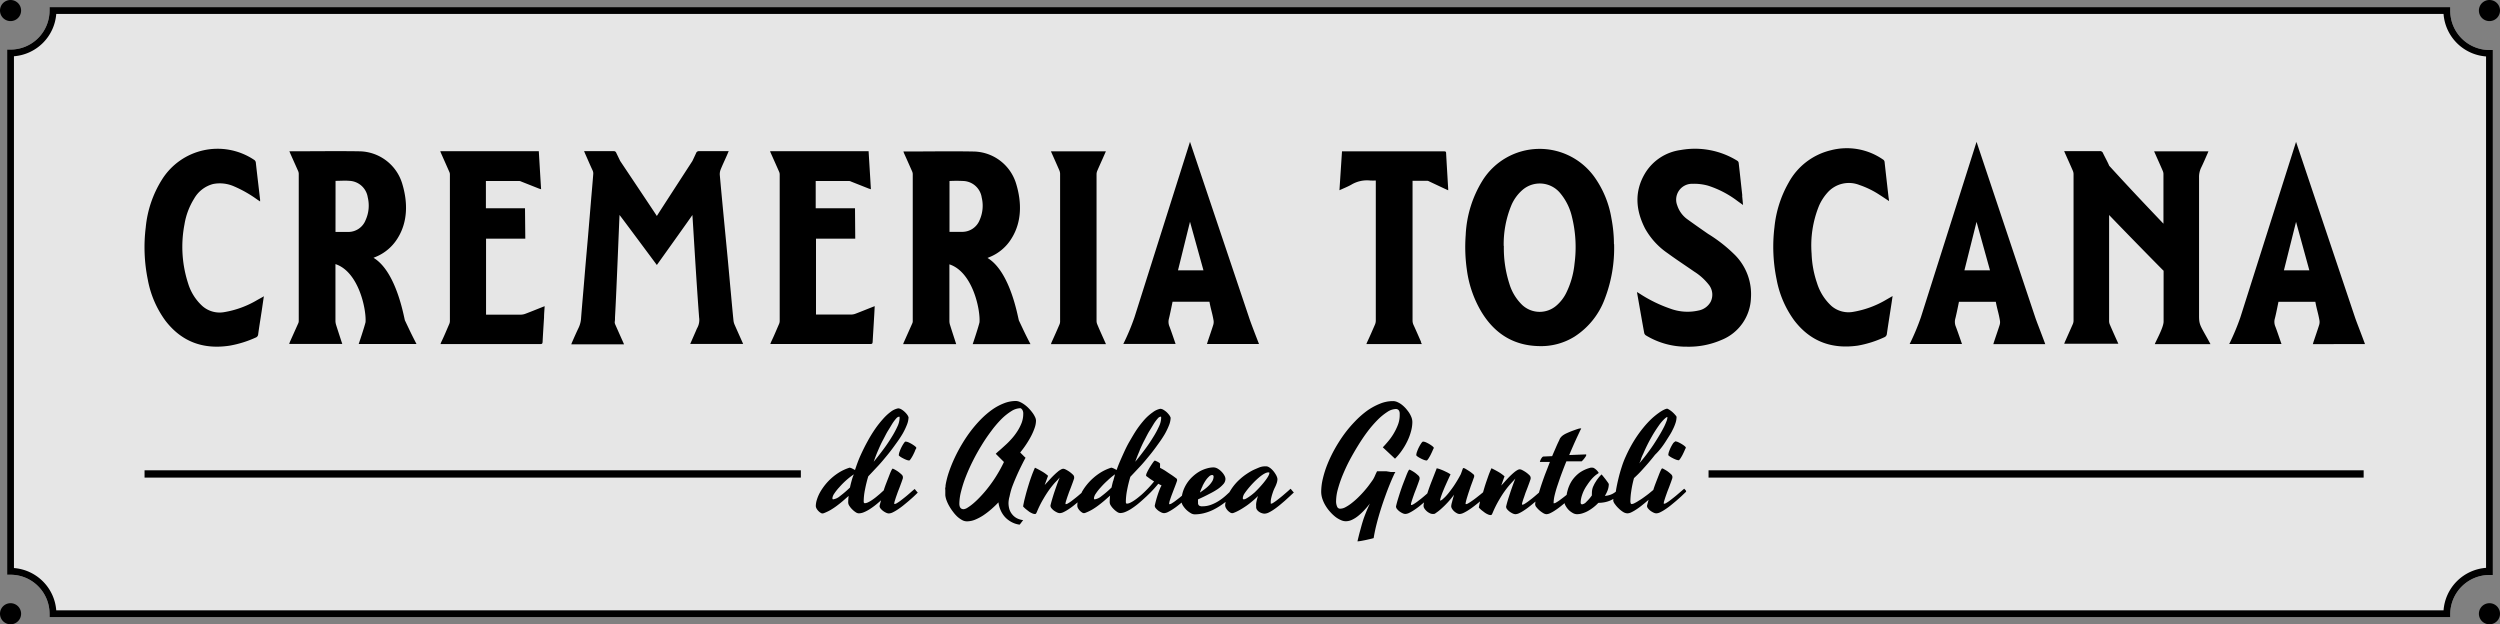
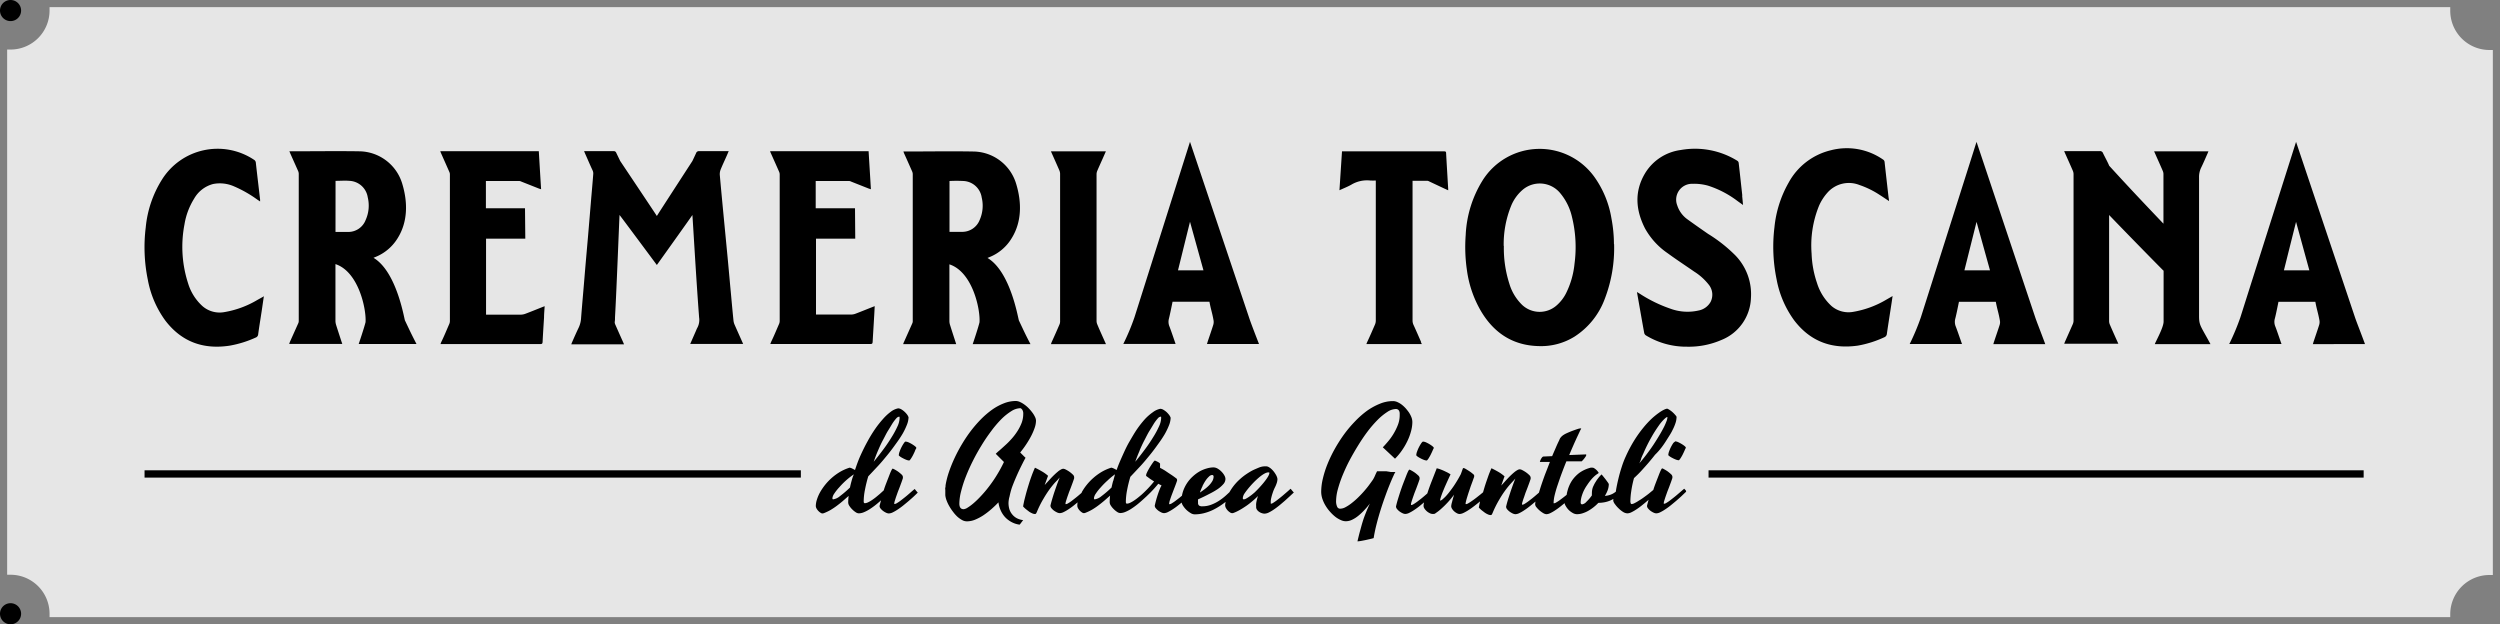
<svg xmlns="http://www.w3.org/2000/svg" id="Capa_1" data-name="Capa 1" viewBox="0 0 500 124.86">
  <rect x="0" y="0" width="500" height="124.86" fill="#808080" stroke="none" />
  <defs>
    <style>.cls-1{fill:#fff;opacity:0.8;}</style>
  </defs>
  <path class="cls-1" d="M490.05,123.43H9.91v-.68a7.81,7.81,0,0,0-7.8-7.8H1.43V9.91h.68a7.81,7.81,0,0,0,7.8-7.8V1.43H490.05v.68A7.85,7.85,0,0,0,497.89,10h.68v105h-.68a7.85,7.85,0,0,0-7.84,7.84Z" />
-   <path d="M490.05,123.43H9.91v-.68a7.81,7.81,0,0,0-7.8-7.8H1.43V9.91h.68a7.81,7.81,0,0,0,7.8-7.8V1.43H490.05v.68A7.85,7.85,0,0,0,497.89,10h.68v105h-.68a7.85,7.85,0,0,0-7.84,7.84Zm-478.8-1.36H488.71a9.21,9.21,0,0,1,8.5-8.5V11.29a9.21,9.21,0,0,1-8.5-8.5H11.25a9.2,9.2,0,0,1-8.46,8.46V113.61A9.2,9.2,0,0,1,11.25,122.07Z" />
  <path d="M4.22,2.11A2.11,2.11,0,1,1,2.11,0,2.11,2.11,0,0,1,4.22,2.11Z" />
-   <path d="M500,2.11A2.11,2.11,0,1,1,497.89,0,2.1,2.1,0,0,1,500,2.11Z" />
+   <path d="M500,2.11Z" />
  <path d="M4.22,122.75a2.11,2.11,0,1,1-2.11-2.11A2.11,2.11,0,0,1,4.22,122.75Z" />
-   <path d="M500,122.75a2.11,2.11,0,1,1-2.11-2.11A2.11,2.11,0,0,1,500,122.75Z" />
  <path d="M52.77,59.26c-.15,1-.29,2-.44,3-.23,1.52-.48,3-.69,4.56a.76.76,0,0,1-.52.7A21.46,21.46,0,0,1,46,69.12c-5.3.83-9.66-.73-12.93-5a19.94,19.94,0,0,1-3.51-8.19,32.3,32.3,0,0,1-.41-10.47,21.81,21.81,0,0,1,3.23-9.52,13.13,13.13,0,0,1,18.4-4,.76.76,0,0,1,.39.63c.27,2.46.57,4.91.85,7.37,0,.1,0,.19,0,.35l-.59-.39a24,24,0,0,0-4.63-2.63,7,7,0,0,0-4.17-.47,6.16,6.16,0,0,0-3.81,2.94,13.91,13.91,0,0,0-1.92,5.11,23.7,23.7,0,0,0,.72,11.82,10.05,10.05,0,0,0,2.88,4.56,5.22,5.22,0,0,0,4.26,1.21,19.09,19.09,0,0,0,6.71-2.45l1.15-.64A.32.32,0,0,1,52.77,59.26Zm20.34,5.17c-.27,1.13-1.37,4.37-1.37,4.37H83.3c-1.08-2.08-1.36-2.72-2.31-4.71-.16-.34-1.63-9.75-6.29-12.53l.38-.16a9.24,9.24,0,0,0,4.49-3.83c2-3.25,2-7.12.88-10.82a9.08,9.08,0,0,0-8.66-6.49c-4.55-.07-9.1,0-13.65,0a1.66,1.66,0,0,0-.26,0l.16.39c.53,1.2,1.07,2.39,1.6,3.59a1.45,1.45,0,0,1,.11.54q0,14.7,0,29.39a1.2,1.2,0,0,1-.07.42l-1.74,3.88c0,.1-.07.21-.11.32H68.44c0-.15-.07-.26-.11-.37-.37-1.15-.75-2.29-1.11-3.44a2.81,2.81,0,0,1-.13-.82c0-3.8,0-7.07,0-10.88v-.46C71.73,54.34,73.29,61.85,73.11,64.43Zm-6-28.26c.94,0,1.88-.08,2.8,0a3.88,3.88,0,0,1,3.64,3.3A7,7,0,0,1,73.13,44a3.72,3.72,0,0,1-3.42,2.39c-.86,0-1.72,0-2.61,0ZM195.9,64.46c-.26,1.13-1.36,4.37-1.36,4.37H206.1c-1.09-2.07-1.36-2.72-2.31-4.71-.17-.34-1.63-9.75-6.29-12.53l.38-.16a9.16,9.16,0,0,0,4.48-3.83c2-3.25,2-7.11.88-10.81a9.05,9.05,0,0,0-8.66-6.49c-4.54-.08-9.09,0-13.64,0a1.51,1.51,0,0,0-.26,0c.06.16.1.28.15.4.54,1.19,1.07,2.39,1.6,3.59a1.42,1.42,0,0,1,.12.54V64.21a1,1,0,0,1-.08.43c-.57,1.29-1.15,2.58-1.73,3.88-.05.1-.07.21-.11.31h10.61c-.05-.14-.08-.26-.12-.37-.37-1.14-.74-2.28-1.1-3.43a2.57,2.57,0,0,1-.14-.82c0-3.81,0-7.07,0-10.88v-.46C194.52,54.38,196.09,61.88,195.9,64.46Zm-6-28.26a26.32,26.32,0,0,1,2.81,0,3.87,3.87,0,0,1,3.63,3.3,7,7,0,0,1-.4,4.48,3.74,3.74,0,0,1-3.43,2.39c-.85,0-1.71,0-2.61,0ZM123,63.47c.33-5.71.88-20.46.91-20.47s7.46,10,7.46,10,7-9.79,7.11-10c.16,2.17.73,12.4,1.34,20.47a3.33,3.33,0,0,1-.37,2.12,4,4,0,0,0-.23.51l-1.18,2.69h10.59c-.58-1.31-1.15-2.57-1.71-3.85a2.8,2.8,0,0,1-.22-.8c-.18-1.76-.34-3.52-.5-5.28-.23-2.42-.44-4.85-.67-7.28l-.78-8.11c-.27-2.83-.54-5.65-.79-8.48a2.48,2.48,0,0,1,.17-1.08c.38-.94.82-1.86,1.23-2.79l.38-.89h-5.88a.59.59,0,0,0-.64.39c-.24.53-.74,1.58-.74,1.58s-7,10.79-7.11,11c-.1-.2-7.33-11-7.33-11l-.78-1.61a.51.51,0,0,0-.54-.36h-5.51l-.39,0c.07.17.12.31.18.44.52,1.16,1,2.31,1.55,3.48a1.43,1.43,0,0,1,.1.65c-.12,1.59-.26,3.18-.4,4.76q-.33,4-.67,8c-.23,2.65-.47,5.31-.69,8s-.46,5.31-.67,8a5.21,5.21,0,0,1-.5,2c-.48,1-.89,1.94-1.32,2.92a3,3,0,0,0-.14.39h10.55l-.18-.42c-.53-1.18-1.06-2.37-1.58-3.55a1.29,1.29,0,0,1-.11-.5C123,64.15,123,63.8,123,63.47Zm48-21.82h-7.86V36.2h6.68a1,1,0,0,1,.41.12l3.51,1.39.44.14c-.15-2.58-.31-5.08-.46-7.61h-19.7a2.23,2.23,0,0,0,.08.24c.58,1.3,1.16,2.59,1.73,3.89a1.35,1.35,0,0,1,.11.49q0,14.67,0,29.35a1.6,1.6,0,0,1-.14.61c-.52,1.19-1,2.38-1.58,3.56l-.16.42.38,0H174.1c.35,0,.41-.13.43-.44.09-1.63.2-3.27.29-4.9.05-.72.08-1.45.12-2.23l-.39.15c-1.16.46-2.31.93-3.47,1.37a2.52,2.52,0,0,1-.86.16c-2.19,0-4.37,0-6.56,0h-.46V47.73c.19,0,5.89,0,7.85,0Zm-66,0H97.18V36.2h6.67a1.06,1.06,0,0,1,.42.12l3.51,1.39c.12.05.26.08.44.14-.16-2.58-.31-5.08-.46-7.61H88.06a2.23,2.23,0,0,0,.08.24c.57,1.3,1.15,2.59,1.72,3.89a1.18,1.18,0,0,1,.12.49V64.22a1.56,1.56,0,0,1-.14.61c-.52,1.19-1,2.38-1.58,3.56-.06.13-.1.26-.16.42l.38,0h19.61c.35,0,.41-.13.43-.44.08-1.63.19-3.26.29-4.9,0-.72.08-1.45.12-2.23l-.4.15c-1.15.46-2.3.93-3.47,1.37a2.73,2.73,0,0,1-.85.17h-7V47.73c.2,0,5.89,0,7.85,0ZM219.47,64.91a1.81,1.81,0,0,1-.16-.73V34.84a1.82,1.82,0,0,1,.15-.69c.36-.85.75-1.69,1.12-2.53l.6-1.36h-11c.58,1.3,1.15,2.57,1.7,3.84a1.86,1.86,0,0,1,.14.66q0,14.76,0,29.54a1.55,1.55,0,0,1-.13.61c-.5,1.16-1,2.3-1.53,3.45-.06.14-.11.29-.17.46h11C220.6,67.48,220,66.2,219.47,64.91Zm7.42-1.44a44.46,44.46,0,0,1-2.23,5.32h10.46c-.41-1.18-.79-2.32-1.21-3.45a2.42,2.42,0,0,1-.14-1.55c.13-.49.48-2.12.74-3.44h7.38c.28,1.54.57,2.25.83,3.78a2,2,0,0,1-.07.85c-.34,1.09-.72,2.18-1.09,3.27-.05.17-.1.34-.17.55H251.8c-.89-2.29-1.69-4.37-2-5.33L238,28.36Zm13.8-9.41H235.6L238,44.35Z" />
  <path d="M395.31,28.37l11.74,35.11c.34,1,1.14,3,2,5.34H398.67c.06-.21.11-.39.17-.56.36-1.09.74-2.17,1.09-3.27a1.87,1.87,0,0,0,.06-.85c-.25-1.52-.54-2.23-.83-3.78h-7.37c-.26,1.32-.62,3-.75,3.45a2.51,2.51,0,0,0,.14,1.55c.42,1.12.8,2.26,1.22,3.44H381.94a47.29,47.29,0,0,0,2.23-5.32Zm0,16-2.43,9.7H398Zm63.9-16L471,63.48c.34,1,1.14,3,2,5.34H462.57c.07-.21.11-.39.17-.56.37-1.09.74-2.17,1.09-3.27a2,2,0,0,0,.07-.85c-.26-1.52-.55-2.23-.83-3.78h-7.38c-.26,1.32-.61,3-.75,3.45a2.44,2.44,0,0,0,.15,1.55c.42,1.12.79,2.26,1.21,3.44H445.84a45.47,45.47,0,0,0,2.23-5.32Zm0,16-2.43,9.7h5.09Zm-175,24c-.51-1.15-1-2.29-1.53-3.44a2.05,2.05,0,0,1-.17-.77v-28h3a1.09,1.09,0,0,1,.34.13L289,37.77l.64.29c0-.11,0-.17,0-.24-.14-2.41-.29-4.81-.42-7.22,0-.29-.16-.33-.41-.33H268.76l-.36,0-.51,7.78c.86-.4,1.67-.71,2.4-1.13a6.1,6.1,0,0,1,3.73-.82,10.74,10.74,0,0,0,1.14,0v.5q0,13.77,0,27.53a2,2,0,0,1-.16.77c-.51,1.17-1,2.32-1.55,3.48-.06.13-.11.26-.17.43h11.09C284.29,68.67,284.24,68.53,284.18,68.4Zm38.61-19.56a28.29,28.29,0,0,1-1.88,11,15.23,15.23,0,0,1-6,7.49,12.63,12.63,0,0,1-7.11,1.92c-5.2-.09-9-2.59-11.6-6.94A22.07,22.07,0,0,1,293.38,54a32,32,0,0,1-.24-7,22.59,22.59,0,0,1,3.43-11,13.48,13.48,0,0,1,22.25-.69,19.74,19.74,0,0,1,3.47,8.38A28,28,0,0,1,322.79,48.84Zm-22.05.36a23.29,23.29,0,0,0,1.09,7.54A9.82,9.82,0,0,0,304.45,61a5.11,5.11,0,0,0,6.83.12,8,8,0,0,0,1.92-2.45,16.91,16.91,0,0,0,1.7-5.89,25.27,25.27,0,0,0-.52-9.45,11.3,11.3,0,0,0-2.28-4.63,5.29,5.29,0,0,0-7.51-.79,8.37,8.37,0,0,0-2.36,3.25A20.44,20.44,0,0,0,300.74,49.2Zm47.69-10.06c-.24-2.17-.47-4.33-.72-6.5a.62.62,0,0,0-.25-.44A16.09,16.09,0,0,0,336.16,30,9.85,9.85,0,0,0,329,34.68c-2.17,3.65-1.85,7.37,0,11a14.56,14.56,0,0,0,4.51,4.95c1.75,1.28,3.57,2.47,5.36,3.71a11.38,11.38,0,0,1,2.83,2.53,3.2,3.2,0,0,1,.42,3.51,3.51,3.51,0,0,1-2.45,1.73,9.92,9.92,0,0,1-5.58-.37,27.66,27.66,0,0,1-6.14-3l-.54-.33a.63.63,0,0,0,0,.12c.48,2.69.94,5.37,1.43,8.05a.79.79,0,0,0,.33.49,15.54,15.54,0,0,0,8.25,2.27A16.35,16.35,0,0,0,344.27,68a9.39,9.39,0,0,0,5.92-8.43,11.13,11.13,0,0,0-3.07-8.44,29.26,29.26,0,0,0-5.5-4.35c-1.44-1-2.87-2-4.25-3a5.49,5.49,0,0,1-1.91-2.67,3.17,3.17,0,0,1,3-4.35,10.43,10.43,0,0,1,3.14.37,19.64,19.64,0,0,1,5.88,3.06l1.13.81C348.54,40.3,348.49,39.72,348.43,39.14Zm28.84,20.8a19.23,19.23,0,0,1-6.78,2.48,5.24,5.24,0,0,1-4.2-1.17,10.35,10.35,0,0,1-2.92-4.62,20.22,20.22,0,0,1-1.08-5.86,21.08,21.08,0,0,1,1.47-9.55,9.8,9.8,0,0,1,1.7-2.66A5.71,5.71,0,0,1,371.89,37a17.66,17.66,0,0,1,4.07,2c.6.38,1.18.78,1.84,1.21,0-.33-.07-.59-.1-.85-.26-2.31-.53-4.63-.78-6.94a.66.66,0,0,0-.34-.53,12.68,12.68,0,0,0-10.4-1.84,13.07,13.07,0,0,0-8.46,6.49,22.44,22.44,0,0,0-2.83,8.91,32.26,32.26,0,0,0,.43,10.42,20.07,20.07,0,0,0,3.51,8.19c3.23,4.24,7.53,5.81,12.75,5.06a21.18,21.18,0,0,0,5.26-1.66.82.82,0,0,0,.54-.73c.24-1.68.51-3.36.76-5,.13-.81.25-1.63.38-2.52Zm55.42-5.81V64.31c0,1.25-1.75,4.27-1.75,4.52h11.13c-2-3.73-2.29-3.68-2.29-5.69,0-7.14,0-19.77,0-27.64a4.29,4.29,0,0,1,.4-1.93c.46-.93.86-1.89,1.29-2.85l.19-.46H430.82c.06.14.11.26.17.38.52,1.19,1.06,2.37,1.57,3.56a1.55,1.55,0,0,1,.13.61c0,5.87,0,9.73,0,9.93-3.93-4.13-6.66-7-10.85-11.59-.27-.68-1-2-1.24-2.53a.62.62,0,0,0-.63-.4c-2.36,0-4.32,0-6.68,0l-.46,0c.08.18.12.3.18.42.52,1.17,1.05,2.34,1.56,3.52a1.8,1.8,0,0,1,.14.65q0,14.67,0,29.34a1.8,1.8,0,0,1-.14.65c-.52,1.19-1.05,2.37-1.58,3.56-.05.12-.09.24-.15.39h10.83c-.58-1.29-1.15-2.55-1.69-3.81a1.81,1.81,0,0,1-.16-.73V43C424.42,45.71,430,51.43,432.69,54.13Z" />
  <rect x="28.91" y="94.06" width="131.26" height="1.46" />
  <rect x="341.71" y="94.06" width="131.02" height="1.46" />
  <path d="M182.94,97.79l-.49.41-.71.62c-.26.23-.54.46-.83.69s-.56.44-.82.64-.5.35-.7.47a1.09,1.09,0,0,1-.46.18c-.06,0-.08,0-.08-.09a2.08,2.08,0,0,1,.09-.48c.07-.22.15-.48.25-.78s.22-.61.35-1l.39-1,.37-1c.11-.31.21-.59.28-.82,0-.06,0-.12,0-.16a.44.44,0,0,0,0-.1.78.78,0,0,0-.29-.49,7.39,7.39,0,0,0-.66-.55c-.25-.17-.48-.31-.7-.43a1.56,1.56,0,0,0-.42-.18s-.12.12-.24.37-.26.58-.42,1-.34.87-.54,1.39-.39,1-.56,1.59l-.12.11-.66.6-.78.65c-.28.22-.55.42-.82.6a5.71,5.71,0,0,1-.77.44,1.65,1.65,0,0,1-.63.17c-.15,0-.23-.12-.23-.35a11.94,11.94,0,0,1,.25-2.32,26.39,26.39,0,0,1,.66-2.7c.65-.69,1.31-1.39,2-2.13s1.27-1.46,1.87-2.19,1.14-1.46,1.65-2.18a23.6,23.6,0,0,0,1.34-2,13.66,13.66,0,0,0,.88-1.83,4.35,4.35,0,0,0,.32-1.48,2,2,0,0,0-.27-.52,4.09,4.09,0,0,0-.53-.59,3.69,3.69,0,0,0-.64-.48,1.32,1.32,0,0,0-.65-.2,3.6,3.6,0,0,0-1.46.68,9.76,9.76,0,0,0-1.56,1.45,20.31,20.31,0,0,0-1.58,2,27,27,0,0,0-1.52,2.49c-.49.88-.94,1.8-1.38,2.76S171.33,93,171,94l-.57-.3a2.1,2.1,0,0,0-.5-.17,9.27,9.27,0,0,0-1.93.85,11.25,11.25,0,0,0-1.65,1.2A11,11,0,0,0,165,97a11.68,11.68,0,0,0-1,1.48,7.7,7.7,0,0,0-.62,1.45,4.46,4.46,0,0,0-.22,1.26,1.15,1.15,0,0,0,.16.53,2.15,2.15,0,0,0,.36.48,2.28,2.28,0,0,0,.43.35.69.69,0,0,0,.36.14.91.91,0,0,0,.36-.08,9.31,9.31,0,0,0,1.31-.63c.41-.25.81-.51,1.21-.81s.78-.6,1.17-.93l1.21-1.06a10.52,10.52,0,0,0-.09,1.34,1.28,1.28,0,0,0,.23.65,3.72,3.72,0,0,0,.57.7,4,4,0,0,0,.69.57,1.22,1.22,0,0,0,.61.23,2.72,2.72,0,0,0,1-.21,6.89,6.89,0,0,0,1.08-.55c.37-.23.74-.49,1.12-.78s.73-.59,1.08-.9l.19-.17c-.12.42-.22.8-.3,1.13a.85.85,0,0,0,.21.52,2.87,2.87,0,0,0,.5.48,3.37,3.37,0,0,0,.61.36,1.45,1.45,0,0,0,.52.14,1.94,1.94,0,0,0,.81-.22,8.49,8.49,0,0,0,1-.58c.36-.24.74-.51,1.12-.82s.75-.61,1.11-.92.69-.6,1-.89.56-.54.76-.74l-.32-.36Zm-7.33-7.69c.32-.75.64-1.46,1-2.12s.64-1.28,1-1.85.61-1,.89-1.46a8.7,8.7,0,0,1,.76-1,.92.92,0,0,1,.58-.34s.07,0,.08.12v.21a4.28,4.28,0,0,1-.41,1.58,17.94,17.94,0,0,1-1.13,2.11c-.47.77-1,1.58-1.64,2.44s-1.29,1.7-2,2.56C175,91.61,175.28,90.85,175.61,90.1Zm-5.3,6.1c-.12.44-.23.87-.31,1.3a19.89,19.89,0,0,1-2,1.72,2.79,2.79,0,0,1-1.36.65c-.11,0-.16-.08-.16-.24a2,2,0,0,1,.36-.89,9.56,9.56,0,0,1,1-1.27,16,16,0,0,1,1.36-1.38,14.67,14.67,0,0,1,1.58-1.23C170.56,95.31,170.43,95.76,170.31,96.2Zm10.81-7.88a1.67,1.67,0,0,1,.61.16,5.83,5.83,0,0,1,.7.37,6.59,6.59,0,0,1,.59.41c.16.14.24.23.24.29s0,.12-.1.27-.14.31-.22.5-.18.38-.28.59-.21.4-.32.58a3.53,3.53,0,0,1-.29.43c-.09.12-.16.18-.22.18a2,2,0,0,1-.6-.15,6.1,6.1,0,0,1-.68-.32,3.93,3.93,0,0,1-.56-.34c-.15-.11-.23-.19-.23-.23a2.4,2.4,0,0,1,.17-.76,7.19,7.19,0,0,1,.39-.9,7.28,7.28,0,0,1,.45-.76C180.92,88.43,181,88.32,181.12,88.32Zm21.25,9.22c.21-.58.45-1.18.71-1.79s.52-1.19.78-1.74.49-1,.72-1.46.4-.76.53-1a5.52,5.52,0,0,1-.41-.39l-.66-.66c.4-.5.79-1,1.18-1.6a17.8,17.8,0,0,0,1-1.68,12,12,0,0,0,.71-1.64,4.58,4.58,0,0,0,.27-1.45,1.72,1.72,0,0,0-.19-.72,4.75,4.75,0,0,0-.5-.84,8,8,0,0,0-.72-.86,6.08,6.08,0,0,0-.86-.76,5.06,5.06,0,0,0-.91-.54,2,2,0,0,0-.86-.21,6.48,6.48,0,0,0-2.37.46,11,11,0,0,0-2.33,1.25,17.41,17.41,0,0,0-2.22,1.89,25,25,0,0,0-2.06,2.37,27.84,27.84,0,0,0-1.8,2.68,30.48,30.48,0,0,0-1.49,2.81,28.5,28.5,0,0,0-1.12,2.79,17.22,17.22,0,0,0-.66,2.61c0,.14,0,.3-.05.47s0,.36,0,.54,0,.37,0,.54,0,.31,0,.43a4.19,4.19,0,0,0,.26,1.06,7.35,7.35,0,0,0,.54,1.14,9.11,9.11,0,0,0,.75,1.12,6.78,6.78,0,0,0,.89,1,5,5,0,0,0,.94.66,2,2,0,0,0,.94.25,4.43,4.43,0,0,0,1.63-.33,9.86,9.86,0,0,0,1.66-.88,16,16,0,0,0,1.59-1.22c.51-.45,1-.91,1.43-1.37a5.46,5.46,0,0,0,.45,1.61,5,5,0,0,0,.73,1.18,4.45,4.45,0,0,0,.89.81,4.63,4.63,0,0,0,.9.51,4,4,0,0,0,.78.26,2.12,2.12,0,0,0,.51.08l.68-.9a3.56,3.56,0,0,1-1.27-.38,3,3,0,0,1-.91-.75,3.11,3.11,0,0,1-.56-1,4.47,4.47,0,0,1-.19-1.29,5.23,5.23,0,0,1,.21-1.31A15.65,15.65,0,0,1,202.37,97.54ZM201,89.09c-.41.38-.78.71-1.11,1a10,10,0,0,0-.74.67l1.64,1.64a27.23,27.23,0,0,1-1.46,2.68,25.61,25.61,0,0,1-1.59,2.3,22.66,22.66,0,0,1-1.6,1.88,16.93,16.93,0,0,1-1.46,1.41,9.93,9.93,0,0,1-1.18.87,1.73,1.73,0,0,1-.77.3c-.57,0-.86-.37-.86-1.13a10.22,10.22,0,0,1,.35-2.44,23.49,23.49,0,0,1,.94-2.93q.6-1.54,1.41-3.15c.54-1.08,1.12-2.12,1.75-3.14a34.3,34.3,0,0,1,1.95-2.87,21.4,21.4,0,0,1,2-2.35,11.26,11.26,0,0,1,2-1.6,3.53,3.53,0,0,1,1.79-.59c.11,0,.23.1.38.29a1.36,1.36,0,0,1,.21.82,5.16,5.16,0,0,1-.34,1.87,9.59,9.59,0,0,1-.89,1.71,11.48,11.48,0,0,1-1.17,1.51C201.85,88.29,201.43,88.71,201,89.09Zm57.1,8.67-.47.43-.71.61c-.25.22-.52.45-.81.68s-.55.44-.79.62-.48.34-.67.46a1,1,0,0,1-.42.18.07.07,0,0,1-.08-.08c0-.1,0-.25,0-.44a4.12,4.12,0,0,1,.11-.68,9.66,9.66,0,0,1,.27-.94,7.73,7.73,0,0,1,.49-1.19h0a5.32,5.32,0,0,0,.28-.67,2.79,2.79,0,0,0,.19-.88,1.37,1.37,0,0,0-.09-.44,2.66,2.66,0,0,0-.26-.54,5,5,0,0,0-.38-.56,4.66,4.66,0,0,0-.47-.51,2.8,2.8,0,0,0-.5-.37,1.17,1.17,0,0,0-.47-.17,3.46,3.46,0,0,0-1.34.17c-.19.07-1.24.51-1.55.68a13.7,13.7,0,0,0-1.21.74,10.79,10.79,0,0,0-1.17.92,10.16,10.16,0,0,0-1.66,1.86c-.19.28-.36.55-.5.8l-.66.61a10.65,10.65,0,0,1-1.44,1.11,8,8,0,0,1-1.57.79,4.9,4.9,0,0,1-1.72.31,1.07,1.07,0,0,1-.7-.16.7.7,0,0,1-.19-.58,4.82,4.82,0,0,1,0-.65c.81-.36,1.56-.72,2.23-1.08a14.52,14.52,0,0,0,1.74-1,6,6,0,0,0,1.12-1,1.57,1.57,0,0,0,.39-1,1.5,1.5,0,0,0-.21-.69,3.36,3.36,0,0,0-.57-.76,3.51,3.51,0,0,0-.77-.61,1.7,1.7,0,0,0-.85-.25,4.9,4.9,0,0,0-1.3.2,6.61,6.61,0,0,0-1.43.58,7.63,7.63,0,0,0-1.37,1,7.05,7.05,0,0,0-2,3.06,6.55,6.55,0,0,0-.2.82l-.49.41-.83.64a7.8,7.8,0,0,1-.7.47,1,1,0,0,1-.46.18c-.05,0-.08,0-.08-.09a3.19,3.19,0,0,1,.17-.77c.12-.36.26-.77.43-1.21s.34-.9.52-1.36.33-.87.45-1.23a.52.52,0,0,0,0-.3.46.46,0,0,0-.23-.27c-.33-.25-.68-.5-1.05-.74s-.66-.44-1-.67-.75-.45-1.11-.63q0-.33,0-.54a2.31,2.31,0,0,0,0-.29.49.49,0,0,0-.19-.2,2.63,2.63,0,0,0-.33-.2l-.34-.16-.19-.07s-.09.06-.19.17-.21.27-.34.46-.26.39-.4.61-.27.45-.39.67a6.79,6.79,0,0,0-.3.61,1.21,1.21,0,0,0-.12.44.18.18,0,0,0,.09.18l.41.3c.13.1.29.22.48.34s.39.26.62.4a22.78,22.78,0,0,1-2.43,2.58c-.24.21-.51.43-.78.65s-.55.42-.82.6a5.71,5.71,0,0,1-.77.44,1.65,1.65,0,0,1-.63.17c-.15,0-.22-.12-.22-.35a12.69,12.69,0,0,1,.24-2.32,26.39,26.39,0,0,1,.66-2.7c.65-.69,1.31-1.39,2-2.13s1.27-1.46,1.87-2.19,1.14-1.46,1.65-2.18a23.6,23.6,0,0,0,1.34-2,13.66,13.66,0,0,0,.88-1.83,4.35,4.35,0,0,0,.32-1.48,2,2,0,0,0-.27-.52,4.68,4.68,0,0,0-.52-.59,4.19,4.19,0,0,0-.65-.48,1.32,1.32,0,0,0-.64-.2,3.63,3.63,0,0,0-1.47.68A9.76,9.76,0,0,0,229,83.81a20.31,20.31,0,0,0-1.58,2c-.53.77-1,1.6-1.52,2.49s-.94,1.8-1.37,2.76S223.66,93,223.33,94q-.26-.15-.57-.3a2.1,2.1,0,0,0-.5-.17,9.51,9.51,0,0,0-1.93.85,11.25,11.25,0,0,0-1.65,1.2,11,11,0,0,0-1.34,1.4,10.61,10.61,0,0,0-1,1.48l0,.09-.35.3c-.26.23-.54.46-.83.69s-.56.44-.82.64-.5.35-.7.47a1.09,1.09,0,0,1-.46.18c-.06,0-.08,0-.08-.09a2.08,2.08,0,0,1,.09-.48c.07-.22.15-.48.25-.78s.22-.61.35-1l.39-1,.37-1c.11-.31.21-.59.28-.82,0-.06,0-.12,0-.16a.44.44,0,0,0,0-.1.78.78,0,0,0-.27-.49,6,6,0,0,0-.64-.54,6.43,6.43,0,0,0-.73-.44,1.38,1.38,0,0,0-.54-.18,1,1,0,0,0-.42.13,3.66,3.66,0,0,0-.71.49c-.29.24-.65.57-1.07,1s-.92,1-1.51,1.63c.11-.32.23-.63.34-.94l.33-.9a7.27,7.27,0,0,0-1.33-.94c-.47-.27-.9-.5-1.29-.68-.24.53-.47,1.09-.68,1.67s-.4,1.14-.57,1.7-.33,1.08-.47,1.59-.26,1-.35,1.34-.16.72-.22,1a3.6,3.6,0,0,0-.07.47,7.21,7.21,0,0,0,.56.53l.62.48a3.49,3.49,0,0,0,.62.34,1.27,1.27,0,0,0,.53.14.28.28,0,0,0,.26-.11,2.86,2.86,0,0,0,.16-.31,19.49,19.49,0,0,1,1.36-2.71,21.39,21.39,0,0,1,1.31-2c.42-.54.79-1,1.12-1.33s.58-.63.76-.84l0,0c-.16.42-.34.87-.52,1.37s-.35,1-.52,1.5-.32,1-.46,1.47-.26.92-.34,1.29a.85.85,0,0,0,.21.52,2.87,2.87,0,0,0,.5.48,4.33,4.33,0,0,0,.62.36,1.44,1.44,0,0,0,.53.14,1.94,1.94,0,0,0,.79-.22,8.49,8.49,0,0,0,1-.58c.36-.24.74-.51,1.12-.82l.66-.54a4,4,0,0,0-.06.66,1.13,1.13,0,0,0,.15.53,2.15,2.15,0,0,0,.36.48,2.28,2.28,0,0,0,.43.35.69.69,0,0,0,.36.14.91.91,0,0,0,.36-.08,9.31,9.31,0,0,0,1.31-.63,13.43,13.43,0,0,0,1.21-.81q.59-.44,1.17-.93l1.21-1.06a10.45,10.45,0,0,0-.08,1.34,1.26,1.26,0,0,0,.22.65,3.72,3.72,0,0,0,.57.7,4,4,0,0,0,.69.57,1.22,1.22,0,0,0,.61.23,2.68,2.68,0,0,0,1-.21,6.89,6.89,0,0,0,1.08-.55c.37-.23.74-.49,1.12-.78s.73-.59,1.08-.9.67-.61,1-.91l.82-.8a22.92,22.92,0,0,0,1.53-1.71l.31.17.32.15c0,.1-.12.25-.21.46s-.2.47-.32.8-.25.72-.39,1.18-.28,1-.42,1.62a.85.85,0,0,0,.21.52,3.27,3.27,0,0,0,.5.48,4.24,4.24,0,0,0,.61.36,1.44,1.44,0,0,0,.53.14,1.9,1.9,0,0,0,.79-.22,9.42,9.42,0,0,0,1-.58,12.7,12.7,0,0,0,1.12-.82l.62-.5a1.7,1.7,0,0,0,.24.58,4.62,4.62,0,0,0,.66.83,4.53,4.53,0,0,0,.86.67,1.58,1.58,0,0,0,.83.28,7.73,7.73,0,0,0,1.82-.22,9.43,9.43,0,0,0,2-.74,13.74,13.74,0,0,0,2.15-1.36l.22-.16a.19.19,0,0,0,0,.08,4.09,4.09,0,0,0-.08.55,1.19,1.19,0,0,0,.16.59,2.39,2.39,0,0,0,.38.52,2.37,2.37,0,0,0,.45.36.69.69,0,0,0,.37.14h.08l.11,0a8.1,8.1,0,0,0,1.27-.58c.46-.25.91-.54,1.37-.85s.88-.65,1.29-1a12,12,0,0,0,1.08-1c-.11.37-.2.67-.25.91a5.27,5.27,0,0,0-.11.63,2.08,2.08,0,0,0,0,.41v.27a.9.9,0,0,0,.17.53,1.49,1.49,0,0,0,.42.41,1.76,1.76,0,0,0,.55.27,1.59,1.59,0,0,0,.54.1,2.09,2.09,0,0,0,.85-.23,8.06,8.06,0,0,0,1-.59c.36-.24.73-.52,1.11-.83s.74-.62,1.1-.93l1-.91c.31-.29.57-.54.8-.74-.11-.11-.22-.24-.34-.38S258.21,97.84,258.12,97.76Zm-17.6-.56a9.5,9.5,0,0,1,.64-1.12,4.5,4.5,0,0,1,.67-.78.94.94,0,0,1,.61-.3.26.26,0,0,1,.23.1.32.32,0,0,1,.07.22,1.88,1.88,0,0,1-.23.86,4.6,4.6,0,0,1-.63.84,7.51,7.51,0,0,1-.88.78c-.33.25-.66.49-1,.71A9.92,9.92,0,0,1,240.52,97.2Zm-12.58-7.1c.32-.75.65-1.46,1-2.12s.64-1.28,1-1.85.61-1,.89-1.46a8.7,8.7,0,0,1,.76-1,.92.92,0,0,1,.58-.34c.05,0,.07,0,.08.12v.21a4.28,4.28,0,0,1-.41,1.58,16.57,16.57,0,0,1-1.13,2.11c-.47.77-1,1.58-1.64,2.44s-1.28,1.7-2,2.56C227.31,91.61,227.61,90.85,227.94,90.1Zm-5.3,6.1c-.12.44-.22.87-.31,1.3a19.89,19.89,0,0,1-2,1.72,2.79,2.79,0,0,1-1.36.65c-.11,0-.16-.08-.16-.24a2,2,0,0,1,.36-.89,9.56,9.56,0,0,1,1-1.27,16.13,16.13,0,0,1,1.37-1.38A13.65,13.65,0,0,1,223,94.86C222.89,95.31,222.76,95.76,222.64,96.2Zm28.12,2.44a8.07,8.07,0,0,1-.82.64,6.62,6.62,0,0,1-.68.43,1,1,0,0,1-.49.16c-.13,0-.19-.08-.19-.24a1.94,1.94,0,0,1,.39-1c1.12-1.65,3.86-4.48,4.92-4.12C254,95.3,251.74,97.75,250.76,98.64Zm27.43-4.24.91,0a4.78,4.78,0,0,0-.37.72c-.2.42-.43.95-.7,1.61s-.57,1.42-.88,2.28-.63,1.77-.93,2.72-.59,1.94-.85,2.95-.47,2-.62,2.94c-.25.08-.54.15-.86.22s-.63.15-.95.21-.6.12-.86.16a4.21,4.21,0,0,1-.57.06c.17-.71.33-1.39.5-2s.34-1.27.53-1.89.41-1.22.65-1.82.51-1.22.82-1.86c-.35.45-.72.89-1.12,1.32a11.44,11.44,0,0,1-1.2,1.13,6,6,0,0,1-1.25.8,2.91,2.91,0,0,1-1.26.3,2.37,2.37,0,0,1-1-.24,5.1,5.1,0,0,1-1.08-.64,7.84,7.84,0,0,1-1.05-1,7.74,7.74,0,0,1-.91-1.22,6.84,6.84,0,0,1-.64-1.37,4.53,4.53,0,0,1-.24-1.44,11.51,11.51,0,0,1,.33-2.61,20,20,0,0,1,.93-2.92,26.52,26.52,0,0,1,1.44-3,30.13,30.13,0,0,1,1.86-2.92A24.23,24.23,0,0,1,271,84.28a18.05,18.05,0,0,1,2.4-2.12A12.42,12.42,0,0,1,276,80.74a6.79,6.79,0,0,1,2.58-.52,2.13,2.13,0,0,1,.95.22,4.25,4.25,0,0,1,.88.54,6.3,6.3,0,0,1,.75.71q.33.39.57.72a5.11,5.11,0,0,1,.51.93,2.7,2.7,0,0,1,.23,1.06,7.1,7.1,0,0,1-.27,1.87,11,11,0,0,1-.75,2,13.42,13.42,0,0,1-1.11,1.88A11.58,11.58,0,0,1,279,91.74l-2.44-2.28c.28-.28.61-.65,1-1.11a11.59,11.59,0,0,0,1.11-1.53,11.41,11.41,0,0,0,.9-1.82,5.36,5.36,0,0,0,.37-2c0-.11,0-.24,0-.38a1.3,1.3,0,0,0-.09-.39.7.7,0,0,0-.24-.3.71.71,0,0,0-.45-.13,3.28,3.28,0,0,0-1.7.59A11.47,11.47,0,0,0,275.5,84a22.89,22.89,0,0,0-2,2.32c-.66.88-1.29,1.82-1.9,2.81s-1.19,2-1.72,3-1,2.06-1.39,3a24.93,24.93,0,0,0-.93,2.76,9.24,9.24,0,0,0-.34,2.23,2.7,2.7,0,0,0,.22,1.25.65.65,0,0,0,.6.37,2.32,2.32,0,0,0,1.07-.31,8,8,0,0,0,1.24-.82,14.48,14.48,0,0,0,1.29-1.13c.43-.42.84-.85,1.21-1.28s.71-.84,1-1.24.54-.74.72-1a5.92,5.92,0,0,0,.43-.83c.12-.28.26-.58.41-.87h1l.89,0Zm5.08-3.34a2.4,2.4,0,0,1,.17-.76,7.19,7.19,0,0,1,.39-.9,7.28,7.28,0,0,1,.45-.76c.15-.21.27-.32.35-.32a1.67,1.67,0,0,1,.61.16,5.83,5.83,0,0,1,.7.37,5.4,5.4,0,0,1,.59.41c.16.14.24.23.24.29s0,.12-.1.27l-.22.5c-.08.19-.18.38-.28.59s-.21.4-.32.58a2.67,2.67,0,0,1-.29.43c-.09.12-.16.18-.22.18a2,2,0,0,1-.6-.15,6.1,6.1,0,0,1-.68-.32,4.58,4.58,0,0,1-.56-.34C283.35,91.18,283.27,91.1,283.27,91.06Zm53.89,7-.3-.32-.48.41-.72.62c-.26.23-.54.46-.83.69s-.56.44-.82.64-.5.35-.7.47a1,1,0,0,1-.46.18c-.05,0-.08,0-.08-.09a2.08,2.08,0,0,1,.09-.48c.07-.22.15-.48.25-.78s.22-.61.35-1l.39-1,.37-1c.11-.31.21-.59.28-.82,0-.06,0-.12,0-.16a.44.44,0,0,0,0-.1.78.78,0,0,0-.29-.49,7.39,7.39,0,0,0-.66-.55c-.25-.17-.48-.31-.7-.43a1.44,1.44,0,0,0-.42-.18s-.12.12-.24.37-.26.58-.42,1-.34.87-.54,1.39-.38,1-.55,1.56l-.16.13-.78.64c-.29.23-.61.46-.94.7s-.65.46-1,.66a6.43,6.43,0,0,1-.84.49,1.43,1.43,0,0,1-.6.2.2.2,0,0,1-.19-.13,1.26,1.26,0,0,1-.07-.55,13.67,13.67,0,0,1,.16-1.82,21.32,21.32,0,0,1,.56-2.69c.54-.5,1.06-1,1.57-1.57s.95-1.05,1.34-1.51.89-1.06,1.29-1.58C332,90,332.7,89,333.24,88.14s1-1.54,1.27-2.14a9,9,0,0,0,.62-1.48,3.64,3.64,0,0,0,.17-.91.7.7,0,0,0,0-.27.62.62,0,0,0-.14-.22l-.26-.3a5.52,5.52,0,0,0-.42-.41,4.91,4.91,0,0,0-.51-.39,2.55,2.55,0,0,0-.53-.29,2,2,0,0,0-.61.2,6.44,6.44,0,0,0-1.06.64,14.36,14.36,0,0,0-1.43,1.16,18.55,18.55,0,0,0-1.65,1.78A24.4,24.4,0,0,0,326.9,88a27.39,27.39,0,0,0-1.74,3.27,17.64,17.64,0,0,0-.8,2.07c-.26.79-.48,1.57-.67,2.36s-.35,1.54-.47,2.25l-.06.39a4.68,4.68,0,0,1-.64.42,4.06,4.06,0,0,1-1.55.42,6.14,6.14,0,0,0,.58-1.18,3.6,3.6,0,0,0,.21-1.19,2,2,0,0,0-.21-.35l-.4-.55-.46-.58-.37-.45-.08.08a5,5,0,0,0-.61.69,5.61,5.61,0,0,0-.47.68,4.92,4.92,0,0,0-.41.74,3.06,3.06,0,0,0-.31.87,4.24,4.24,0,0,0-.06.66,1.62,1.62,0,0,0,0,.21,1.39,1.39,0,0,0,0,.27,8.72,8.72,0,0,1-1.1,1.28,1.45,1.45,0,0,1-.84.51c-.21,0-.31-.14-.31-.41a5.27,5.27,0,0,1,.27-1.41,7.38,7.38,0,0,1,1-2,11.7,11.7,0,0,1,.91-1.22,6.86,6.86,0,0,1,.73-.72,4.5,4.5,0,0,1,.48-.35.49.49,0,0,0,.21-.18.53.53,0,0,0-.13-.22,2,2,0,0,0-.31-.36,2.44,2.44,0,0,0-.4-.32.72.72,0,0,0-.41-.15h-.17a.37.37,0,0,0-.15,0,6.87,6.87,0,0,0-2.23,1,6.66,6.66,0,0,0-1.54,1.6,6.84,6.84,0,0,0-.88,2,6.3,6.3,0,0,0-.18.84l-.57.45-.81.61a6.57,6.57,0,0,1-.69.45,1,1,0,0,1-.46.18c-.05,0-.08,0-.08-.09a7.23,7.23,0,0,1,.21-1.52c.15-.62.34-1.3.58-2s.51-1.52.82-2.35.62-1.63.95-2.44h2.75a.62.62,0,0,0,.21,0,.28.28,0,0,0,.11,0c.09-.09.21-.21.34-.36s.25-.31.35-.46a1.26,1.26,0,0,0,.21-.39c0-.11,0-.17-.08-.17l-3.33.13q.42-1,.81-1.89c.26-.6.51-1.13.72-1.6l.55-1.17a6.74,6.74,0,0,1,.31-.6l0-.07v0s0,0-.13,0a1.86,1.86,0,0,0-.5.1c-.24.07-.49.16-.77.26s-.57.21-.86.33-.54.23-.75.33a3.83,3.83,0,0,0-.66.39,1.9,1.9,0,0,0-.38.36,1.36,1.36,0,0,0-.23.34l-.14.33c-.19.38-.4.83-.63,1.37s-.49,1.11-.75,1.74l-1.8.08a.62.62,0,0,0-.23.19,1.77,1.77,0,0,0-.21.32,2.41,2.41,0,0,0-.15.33.81.81,0,0,0-.06.24s0,0,0,0h2q-.48,1.26-1,2.58c-.32.88-.61,1.71-.86,2.48q-.18.57-.33,1.08l-.5.43c-.26.23-.54.46-.82.69l-.83.64c-.26.19-.5.35-.7.47a1,1,0,0,1-.46.18c-.05,0-.08,0-.08-.09a1.75,1.75,0,0,1,.1-.48c.06-.22.14-.48.25-.78s.21-.61.34-1l.39-1,.37-1c.11-.31.21-.59.28-.82l0-.16s0-.07,0-.1a.78.78,0,0,0-.27-.49,5.17,5.17,0,0,0-.64-.54,6.43,6.43,0,0,0-.73-.44,1.38,1.38,0,0,0-.54-.18,1,1,0,0,0-.42.13,4,4,0,0,0-.71.49c-.29.24-.65.57-1.07,1s-.92,1-1.5,1.63l.33-.94c.11-.3.22-.61.33-.9a7.55,7.55,0,0,0-1.32-.94c-.48-.27-.91-.5-1.3-.68-.24.53-.47,1.09-.67,1.67s-.4,1.14-.58,1.7-.3,1-.43,1.44l-.53.44-.85.67c-.3.23-.58.44-.85.62a7.53,7.53,0,0,1-.71.46,1.08,1.08,0,0,1-.47.18.07.07,0,0,1-.08-.08,2.49,2.49,0,0,1,.09-.53c.06-.25.14-.53.24-.85s.2-.66.32-1l.37-1.11.37-1c.12-.34.22-.63.32-.88a.8.8,0,0,0,0-.18.88.88,0,0,0,0-.14c0-.07-.12-.18-.32-.34a6.29,6.29,0,0,0-.66-.49c-.24-.16-.47-.3-.69-.43a1.48,1.48,0,0,0-.42-.19.17.17,0,0,0-.18.12l-.39,1.09a25.4,25.4,0,0,1-1.44,2.42c-.47.67-.88,1.22-1.25,1.65a7.34,7.34,0,0,1-.92.93,1.29,1.29,0,0,1-.48.3s-.06,0-.06,0a2.53,2.53,0,0,1,.14-.65c.09-.29.21-.62.35-1l.47-1.13c.18-.39.34-.76.49-1.09s.29-.63.4-.87.19-.39.22-.46-.11-.13-.32-.26-.47-.25-.76-.39-.59-.27-.89-.38a4.09,4.09,0,0,0-.72-.22h-.08s0,0,0,.06c-.35.89-.68,1.75-1,2.56s-.58,1.55-.8,2.21c0,.07-.05.14-.07.2l-.37.32c-.26.23-.54.46-.82.69l-.83.64c-.26.19-.5.35-.7.47a1,1,0,0,1-.46.18c-.05,0-.08,0-.08-.09a2.08,2.08,0,0,1,.09-.48c.07-.22.15-.48.25-.78s.22-.61.35-1l.39-1,.37-1c.11-.31.21-.59.28-.82,0-.06,0-.12,0-.16a.44.44,0,0,0,0-.1.78.78,0,0,0-.29-.49,7.39,7.39,0,0,0-.66-.55c-.25-.17-.48-.31-.7-.43a1.44,1.44,0,0,0-.42-.18s-.12.12-.24.37-.26.58-.42,1-.34.87-.54,1.39-.39,1.06-.57,1.6-.35,1.09-.51,1.61-.28,1-.37,1.4a.85.85,0,0,0,.21.52,2.87,2.87,0,0,0,.5.48,3.76,3.76,0,0,0,.61.36,1.44,1.44,0,0,0,.53.14,1.9,1.9,0,0,0,.8-.22,8.49,8.49,0,0,0,1-.58c.36-.24.74-.51,1.12-.82l.85-.7a2.86,2.86,0,0,0-.11.69,1.05,1.05,0,0,0,.18.55,2.58,2.58,0,0,0,.46.53,2.52,2.52,0,0,0,.59.39,1.27,1.27,0,0,0,.58.16l.28,0a.68.68,0,0,0,.26-.11l.56-.4a11.29,11.29,0,0,0,.87-.75c.34-.3.7-.67,1.1-1.1a18.46,18.46,0,0,0,1.22-1.49c-.16.55-.29,1-.4,1.46a4.11,4.11,0,0,0-.17.84,1,1,0,0,0,.18.53,2.24,2.24,0,0,0,.43.51,2.73,2.73,0,0,0,.54.37,1.19,1.19,0,0,0,.53.15,2.1,2.1,0,0,0,.81-.23,8.53,8.53,0,0,0,1-.57q.56-.36,1.14-.81c.39-.3.77-.6,1.14-.91l0,0c-.06.3-.12.56-.16.77s-.08.42-.08.47a7.21,7.21,0,0,0,.56.53l.63.48a3.42,3.42,0,0,0,.61.34,1.31,1.31,0,0,0,.53.14.31.31,0,0,0,.27-.11l.15-.31a20.66,20.66,0,0,1,1.36-2.71,19.46,19.46,0,0,1,1.32-2,16.47,16.47,0,0,1,1.11-1.33c.33-.35.58-.63.76-.84l0,0c-.17.42-.34.87-.52,1.37s-.36,1-.52,1.5-.33,1-.47,1.47-.26.92-.34,1.29a.85.85,0,0,0,.21.52,2.94,2.94,0,0,0,.51.48,3.76,3.76,0,0,0,.61.36,1.49,1.49,0,0,0,.53.14,1.9,1.9,0,0,0,.79-.22,7.77,7.77,0,0,0,1-.58,12.7,12.7,0,0,0,1.12-.82c.38-.3.75-.61,1.11-.91a3.74,3.74,0,0,0-.07.58,1,1,0,0,0,.27.57,4.63,4.63,0,0,0,.62.64,5.07,5.07,0,0,0,.74.53,1.4,1.4,0,0,0,.62.21,1.9,1.9,0,0,0,.79-.22,7.84,7.84,0,0,0,1-.58,12.7,12.7,0,0,0,1.12-.82l.73-.59a1.66,1.66,0,0,0,.22.56,4,4,0,0,0,.59.79,3.66,3.66,0,0,0,.81.61,1.72,1.72,0,0,0,.86.25,3.67,3.67,0,0,0,1.05-.16,5.94,5.94,0,0,0,1.12-.47,8.38,8.38,0,0,0,1.1-.73,8,8,0,0,0,1-.91,6.75,6.75,0,0,0,1.19-.11,5.39,5.39,0,0,0,1.15-.34,5.69,5.69,0,0,0,.65-.33V100a.56.56,0,0,0,0,.2,1.72,1.72,0,0,0,.33.63,5.27,5.27,0,0,0,.71.82,5.1,5.1,0,0,0,.89.72,1.72,1.72,0,0,0,.91.3,1.9,1.9,0,0,0,.79-.22,7.84,7.84,0,0,0,1-.58,12.7,12.7,0,0,0,1.12-.82c.39-.31.76-.61,1.11-.92l.2-.17c-.13.45-.24.86-.32,1.21a.85.85,0,0,0,.21.52,2.87,2.87,0,0,0,.5.48,3.76,3.76,0,0,0,.61.36,1.44,1.44,0,0,0,.53.14,1.9,1.9,0,0,0,.8-.22,8.49,8.49,0,0,0,1-.58c.36-.24.74-.51,1.12-.82s.75-.61,1.11-.92.69-.6,1-.89l.77-.74Q337.33,98.31,337.16,98.11Zm-8.92-6.34c.14-.34.28-.68.44-1a32.07,32.07,0,0,1,1.65-3.32,25.88,25.88,0,0,1,1.44-2.27,8.88,8.88,0,0,1,1.09-1.3c.29-.27.48-.41.57-.41s.07,0,.07,0a.25.25,0,0,1,0,.1,2.55,2.55,0,0,1-.22.82,11.26,11.26,0,0,1-.67,1.45c-.3.58-.69,1.24-1.16,2s-1,1.59-1.68,2.5l-.53.71-.6.76c-.24.3-.5.61-.79.93C328,92.43,328.11,92.1,328.24,91.77Zm6.8-3.45a1.67,1.67,0,0,1,.61.16,5.83,5.83,0,0,1,.7.37,5.4,5.4,0,0,1,.59.41c.16.14.24.23.24.29s0,.12-.1.27l-.22.5c-.08.19-.18.38-.28.59s-.21.4-.32.58a3.53,3.53,0,0,1-.29.43c-.09.12-.16.18-.22.18a2,2,0,0,1-.6-.15,6.1,6.1,0,0,1-.68-.32,3.93,3.93,0,0,1-.56-.34c-.15-.11-.23-.19-.23-.23a2.4,2.4,0,0,1,.17-.76,7.19,7.19,0,0,1,.39-.9,7.28,7.28,0,0,1,.45-.76C334.84,88.43,335,88.32,335,88.32Z" />
</svg>